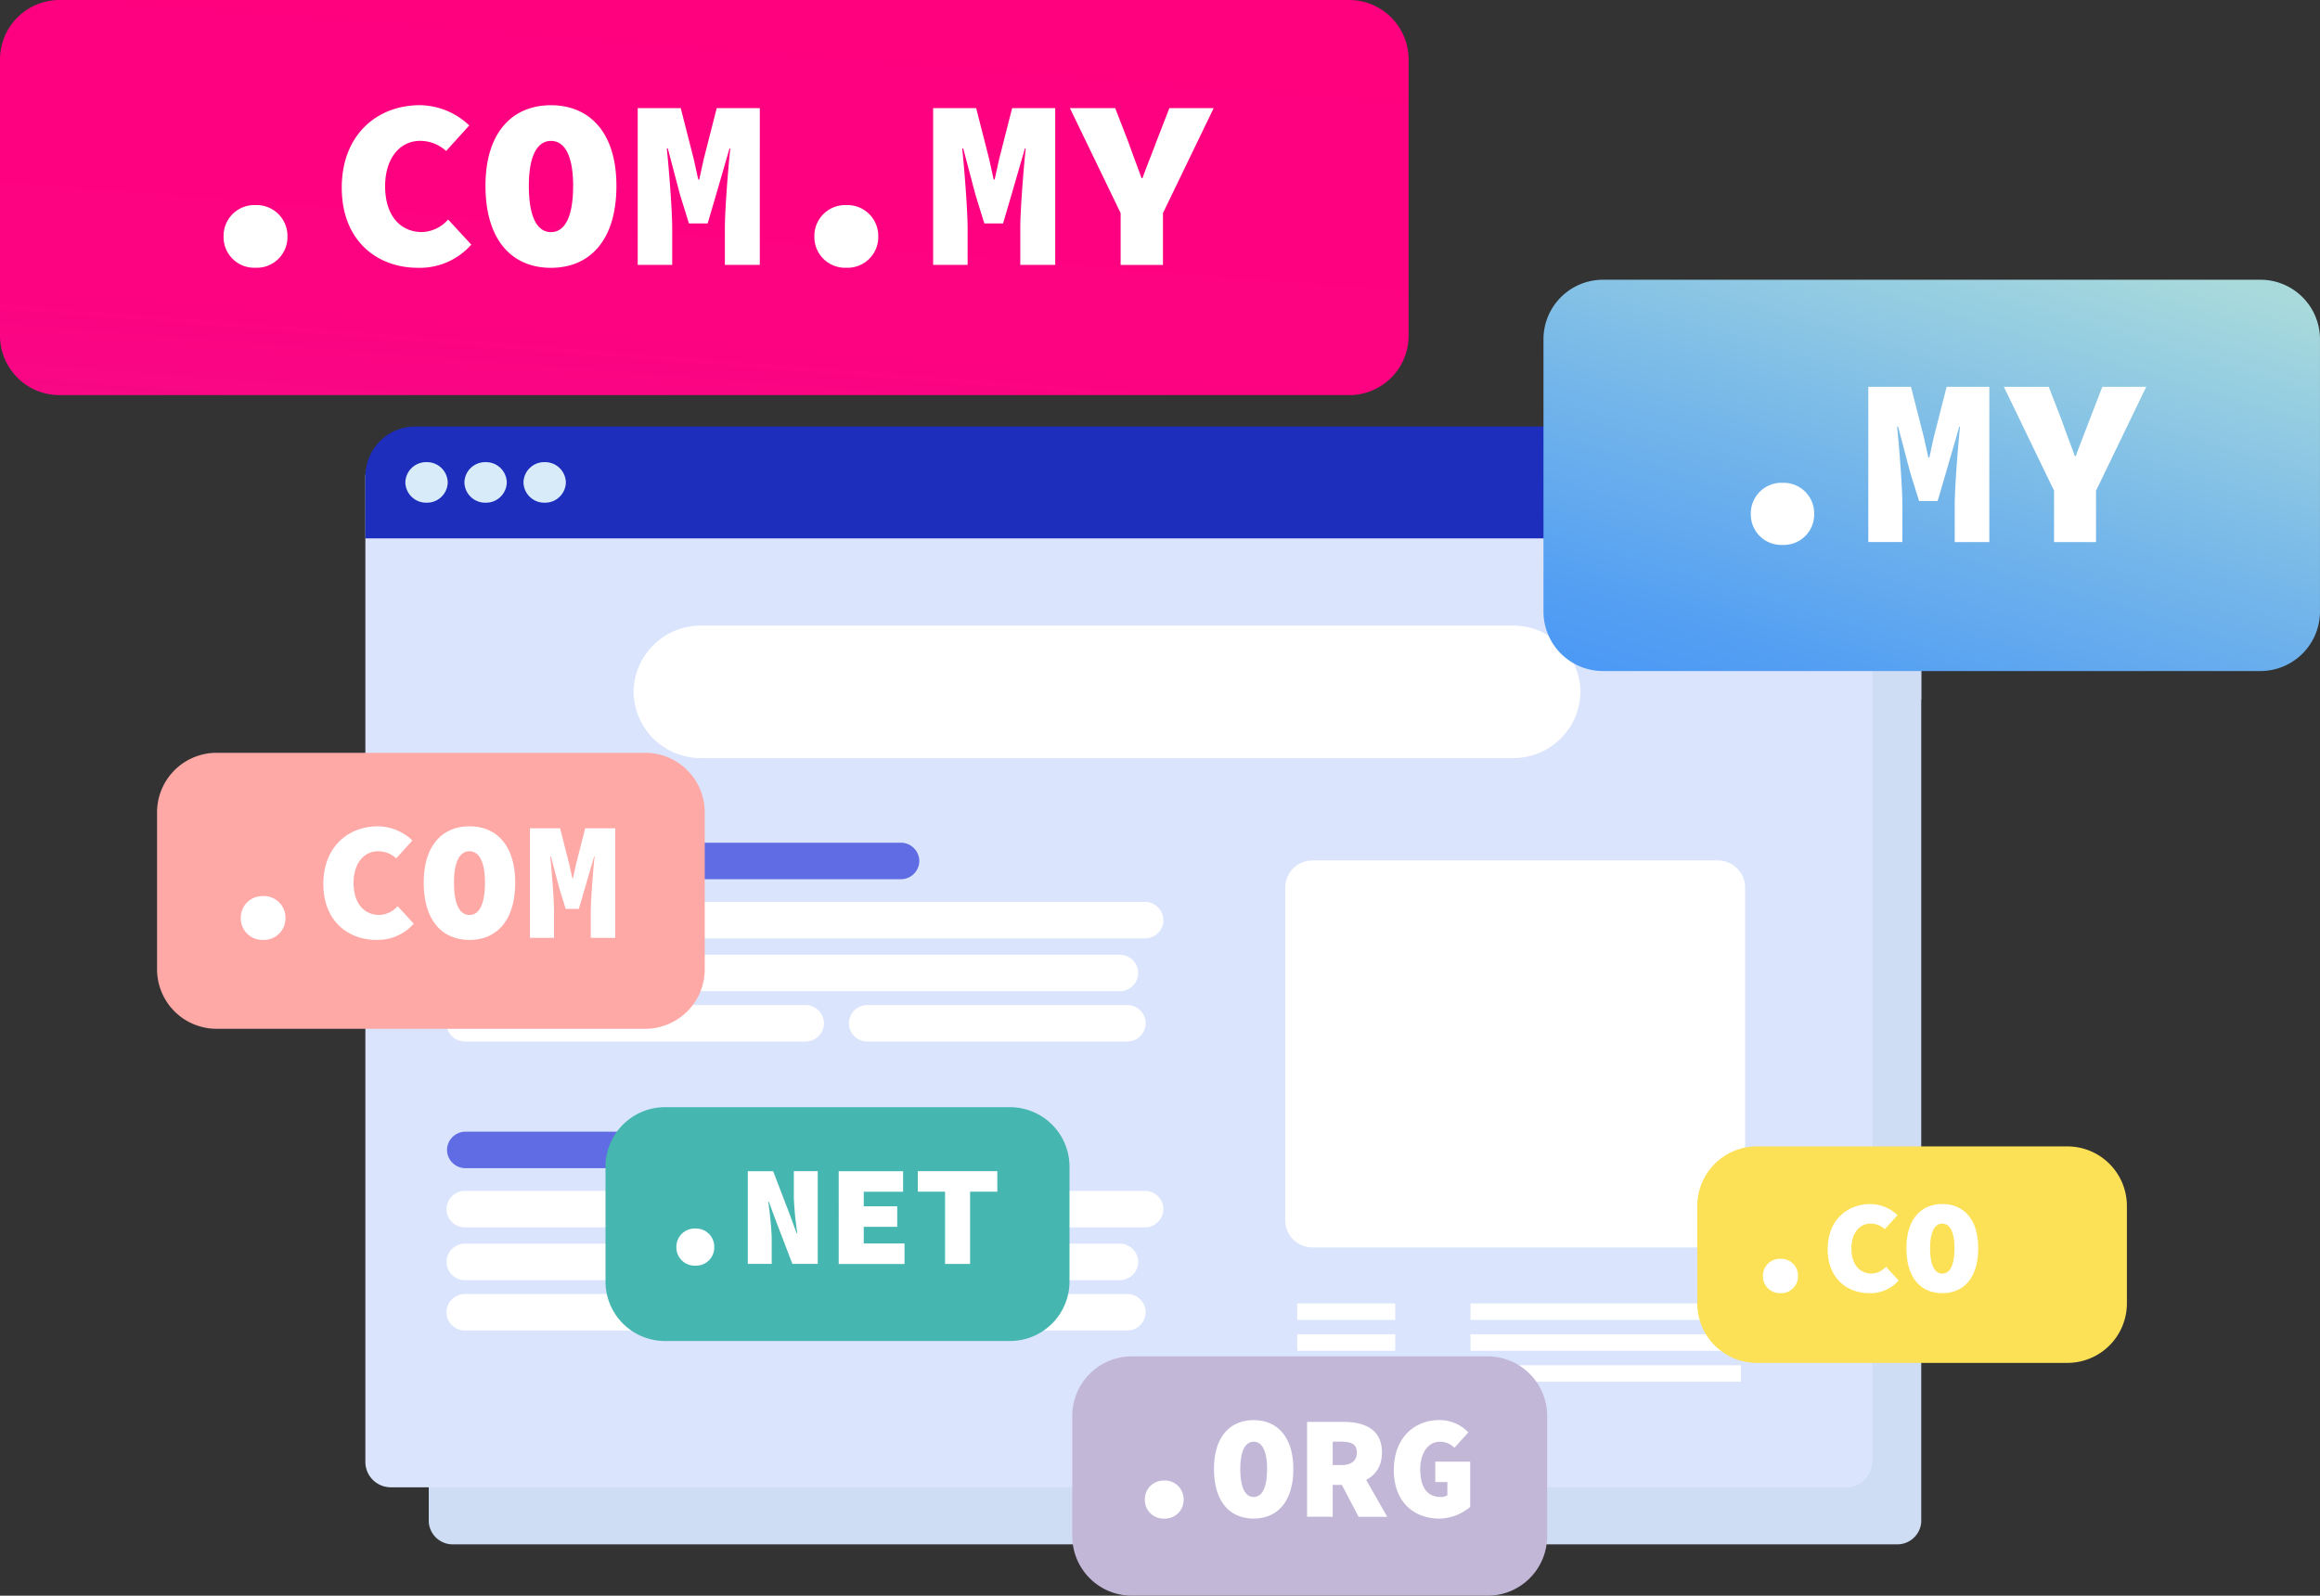
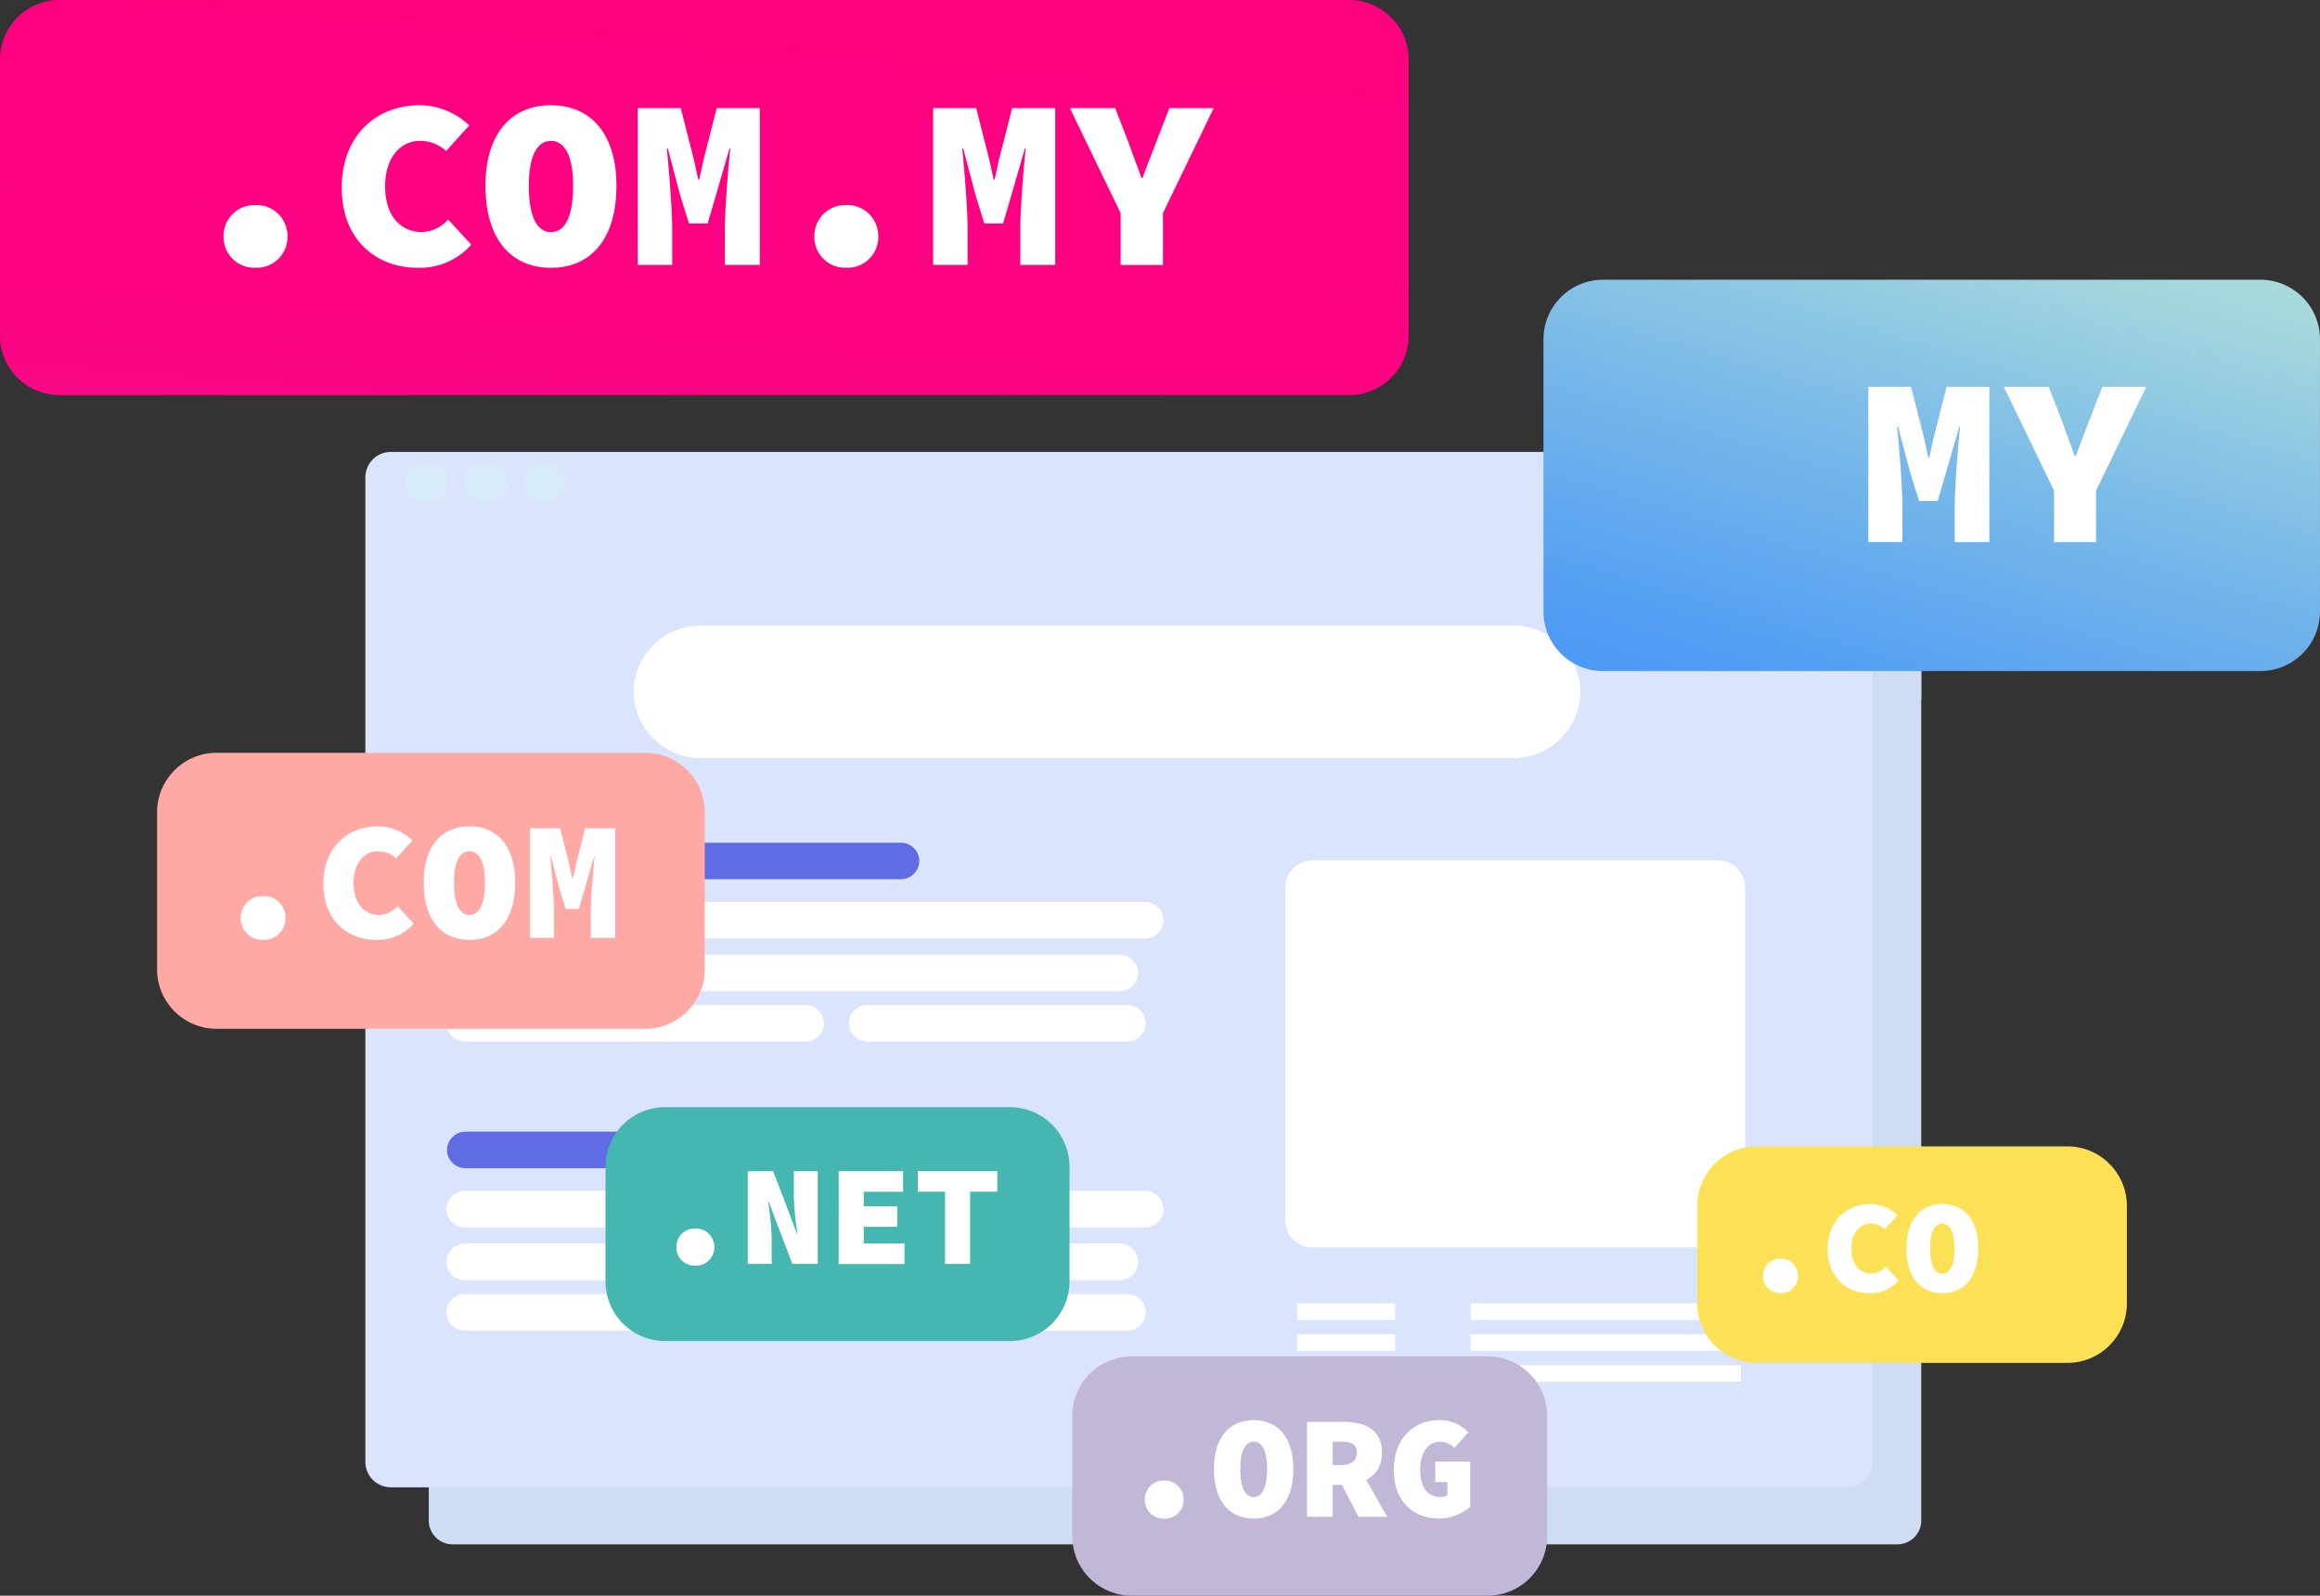
<svg xmlns="http://www.w3.org/2000/svg" width="305" height="209.797">
  <rect width="100%" height="100%" fill="#333333" stroke="none" />
  <defs>
    <linearGradient id="a" x1=".856" x2=".144" y2="1.192" gradientUnits="objectBoundingBox">
      <stop offset="0" stop-color="#a8dadc" />
      <stop offset=".397" stop-color="#7bbbe8" />
      <stop offset=".793" stop-color="#549ff3" />
      <stop offset="1" stop-color="#4595f7" />
    </linearGradient>
    <linearGradient id="b" x1=".345" x2=".912" y1="2.032" gradientUnits="objectBoundingBox">
      <stop offset="0" stop-color="#9078e1" />
      <stop offset=".004" stop-color="#9275df" />
      <stop offset=".065" stop-color="#af56c5" />
      <stop offset=".132" stop-color="#c83baf" />
      <stop offset=".209" stop-color="#dc259e" />
      <stop offset=".299" stop-color="#ec1490" />
      <stop offset=".41" stop-color="#f70986" />
      <stop offset=".566" stop-color="#fd0281" />
      <stop offset="1" stop-color="#ff007f" />
    </linearGradient>
  </defs>
  <g fill="#ceddf4" data-name="Group">
    <path d="M252.578 84.803v115.3a3.159 3.159 0 0 1-3.338 2.942H59.705a3.154 3.154 0 0 1-3.338-2.943V84.803a3.159 3.159 0 0 1 3.338-2.942h189.529a3.169 3.169 0 0 1 3.344 2.942Z" />
    <path d="M252.578 91.98H56.367v-6.6a6.566 6.566 0 0 1 6.629-6.5h182.953a6.566 6.566 0 0 1 6.629 6.5v6.6Z" data-name="Vector" />
    <g data-name="Group">
      <path d="M67.096 85.428a2.589 2.589 0 0 1-2.76 2.376 2.589 2.589 0 0 1-2.759-2.376 2.589 2.589 0 0 1 2.759-2.376 2.589 2.589 0 0 1 2.76 2.376ZM74.79 85.428a2.589 2.589 0 0 1-2.76 2.376 2.589 2.589 0 0 1-2.759-2.376 2.589 2.589 0 0 1 2.759-2.376 2.589 2.589 0 0 1 2.76 2.376ZM82.477 85.428a2.589 2.589 0 0 1-2.76 2.376 2.589 2.589 0 0 1-2.759-2.376 2.589 2.589 0 0 1 2.759-2.376 2.589 2.589 0 0 1 2.76 2.376Z" data-name="Vector" />
    </g>
  </g>
  <g data-name="Group">
    <g data-name="Group">
      <path fill="#dae4fc" d="M246.134 62.723v129.524a3.34 3.34 0 0 1-3.37 3.3H51.404a3.34 3.34 0 0 1-3.37-3.3V62.723a3.34 3.34 0 0 1 3.37-3.3H242.76a3.34 3.34 0 0 1 3.37 3.3Z" data-name="Vector" />
-       <path fill="#1d2dbc" d="M246.134 70.787h-198.1v-8.211a6.566 6.566 0 0 1 6.629-6.5h184.845a6.566 6.566 0 0 1 6.626 6.5v8.215Z" data-name="Vector" />
      <g fill="#d7ebf8" data-name="Group">
        <path d="M58.861 63.427a2.728 2.728 0 0 1-2.786 2.666 2.728 2.728 0 0 1-2.786-2.666 2.728 2.728 0 0 1 2.786-2.665 2.728 2.728 0 0 1 2.786 2.665ZM66.626 63.427a2.728 2.728 0 0 1-2.786 2.666 2.728 2.728 0 0 1-2.786-2.666 2.728 2.728 0 0 1 2.786-2.665 2.728 2.728 0 0 1 2.786 2.665ZM74.392 63.427a2.728 2.728 0 0 1-2.786 2.666 2.728 2.728 0 0 1-2.786-2.666 2.728 2.728 0 0 1 2.786-2.665 2.728 2.728 0 0 1 2.786 2.665Z" data-name="Vector" />
      </g>
    </g>
    <path fill="#fff" d="M198.888 99.674H92.177a8.829 8.829 0 0 1-8.889-8.71 8.829 8.829 0 0 1 8.889-8.711h106.711a8.829 8.829 0 0 1 8.889 8.711 8.829 8.829 0 0 1-8.889 8.71ZM225.81 164.01h-53.231a3.576 3.576 0 0 1-3.614-3.541v-43.798a3.576 3.576 0 0 1 3.614-3.541h53.231a3.576 3.576 0 0 1 3.614 3.541v43.8a3.58 3.58 0 0 1-3.614 3.539ZM170.54 171.369h12.884v2.17H170.54ZM193.32 171.369h35.551v2.17H193.32ZM170.54 175.431h12.884v2.169H170.54ZM193.32 175.431h35.551v2.169H193.32ZM170.54 179.5h12.884v2.17H170.54ZM193.32 179.5h35.551v2.17H193.32Z" data-name="Vector" />
    <g data-name="Group">
      <path fill="#5f6ce3" d="M118.405 115.599H61.219a2.426 2.426 0 0 1-2.451-2.4 2.426 2.426 0 0 1 2.451-2.4h57.186a2.426 2.426 0 0 1 2.451 2.4 2.426 2.426 0 0 1-2.451 2.4Z" data-name="Vector" />
      <path fill="#fff" d="M150.497 123.383H61.148a2.426 2.426 0 0 1-2.451-2.4 2.426 2.426 0 0 1 2.451-2.4h89.349a2.426 2.426 0 0 1 2.451 2.4 2.426 2.426 0 0 1-2.451 2.4ZM85.142 130.323H61.148a2.426 2.426 0 0 1-2.451-2.4 2.426 2.426 0 0 1 2.451-2.4h23.994a2.426 2.426 0 0 1 2.455 2.4 2.426 2.426 0 0 1-2.455 2.4ZM147.183 130.323H92.152a2.426 2.426 0 0 1-2.451-2.4 2.426 2.426 0 0 1 2.451-2.4h55.031a2.426 2.426 0 0 1 2.451 2.4 2.426 2.426 0 0 1-2.451 2.4ZM148.168 136.941H114.05a2.426 2.426 0 0 1-2.451-2.4 2.426 2.426 0 0 1 2.451-2.4h34.118a2.426 2.426 0 0 1 2.451 2.4 2.426 2.426 0 0 1-2.451 2.4ZM105.871 136.941H61.148a2.426 2.426 0 0 1-2.451-2.4 2.426 2.426 0 0 1 2.451-2.4h44.723a2.426 2.426 0 0 1 2.451 2.4 2.426 2.426 0 0 1-2.451 2.4Z" data-name="Vector" />
    </g>
    <g data-name="Group">
      <path fill="#5f6ce3" d="M118.405 153.591H61.219a2.426 2.426 0 0 1-2.451-2.4 2.426 2.426 0 0 1 2.451-2.4h57.186a2.426 2.426 0 0 1 2.451 2.4 2.426 2.426 0 0 1-2.451 2.4Z" data-name="Vector" />
      <path fill="#fff" d="M150.497 161.375H61.148a2.426 2.426 0 0 1-2.451-2.4 2.426 2.426 0 0 1 2.451-2.4h89.349a2.426 2.426 0 0 1 2.451 2.4 2.426 2.426 0 0 1-2.451 2.4ZM85.142 168.315H61.148a2.426 2.426 0 0 1-2.451-2.4 2.426 2.426 0 0 1 2.451-2.4h23.994a2.426 2.426 0 0 1 2.455 2.4 2.426 2.426 0 0 1-2.455 2.4ZM147.183 168.314H92.152a2.426 2.426 0 0 1-2.451-2.4 2.426 2.426 0 0 1 2.451-2.4h55.031a2.426 2.426 0 0 1 2.451 2.4 2.426 2.426 0 0 1-2.451 2.4ZM148.168 174.933H114.05a2.426 2.426 0 0 1-2.451-2.4 2.426 2.426 0 0 1 2.451-2.4h34.118a2.426 2.426 0 0 1 2.451 2.4 2.426 2.426 0 0 1-2.451 2.4ZM105.871 174.933H61.148a2.426 2.426 0 0 1-2.451-2.4 2.426 2.426 0 0 1 2.451-2.4h44.723a2.426 2.426 0 0 1 2.451 2.4 2.426 2.426 0 0 1-2.451 2.4Z" data-name="Vector" />
    </g>
  </g>
  <g data-name="Group">
    <path fill="#c3b7d8" d="M195.513 209.798h-46.661a7.829 7.829 0 0 1-7.884-7.726v-16.011a7.829 7.829 0 0 1 7.884-7.726h46.661a7.829 7.829 0 0 1 7.885 7.726v16.011a7.829 7.829 0 0 1-7.885 7.726Z" data-name="Vector" />
    <g fill="#fff" data-name="Group">
      <path d="M150.507 197.162a2.457 2.457 0 0 1 2.549-2.5 2.458 2.458 0 0 1 2.551 2.5 2.446 2.446 0 0 1-2.551 2.5 2.446 2.446 0 0 1-2.549-2.5ZM159.599 193.13c0-4.223 2.116-6.412 5.21-6.412s5.217 2.189 5.217 6.412c0 4.339-2.116 6.528-5.217 6.528s-5.21-2.188-5.21-6.528Zm6.978 0c0-2.382-.664-3.573-1.761-3.573s-1.761 1.191-1.761 3.573c0 2.5.664 3.689 1.761 3.689s1.761-1.201 1.761-3.689ZM171.834 186.944h4.744c2.746 0 5.1.921 5.1 4.03 0 3.013-2.352 4.262-5.1 4.262h-1.374v4.185h-3.37v-12.477Zm4.507 5.685c1.334 0 2.037-.579 2.037-1.655s-.7-1.423-2.037-1.423h-1.137v3.071h1.137Zm1.9-.444 4.133 7.243h-3.766l-2.648-5.055ZM183.239 193.278c0-4.223 2.687-6.567 6-6.567a5.231 5.231 0 0 1 3.8 1.616l-1.837 2.034a2.548 2.548 0 0 0-1.958-.8c-1.393 0-2.53 1.346-2.53 3.612 0 2.344.88 3.65 2.707 3.65a1.5 1.5 0 0 0 .861-.232v-1.729h-1.59v-2.691h4.586v5.955a6.5 6.5 0 0 1-4.054 1.539c-3.278-.007-5.985-2.118-5.985-6.387Z" data-name="Vector" />
    </g>
  </g>
  <g data-name="Group">
    <path fill="#46b6b1" d="M132.716 176.314H87.487a7.829 7.829 0 0 1-7.884-7.726v-15.29a7.829 7.829 0 0 1 7.884-7.726h45.229a7.829 7.829 0 0 1 7.887 7.726v15.29a7.829 7.829 0 0 1-7.887 7.726Z" data-name="Vector" />
    <g fill="#fff" data-name="Group">
      <path d="M88.922 163.965a2.4 2.4 0 0 1 2.49-2.44 2.4 2.4 0 0 1 2.49 2.44 2.392 2.392 0 0 1-2.49 2.44 2.392 2.392 0 0 1-2.49-2.44ZM98.311 153.986h3.331l2.089 5.441 1.012 2.736h.079a43.22 43.22 0 0 1-.46-4.655v-3.528h3.141v12.194h-3.331l-2.09-5.46-1.012-2.723h-.078a45.278 45.278 0 0 1 .46 4.655v3.528h-3.141ZM110.262 153.987h8.462v2.7h-5.17v1.916h4.4v2.7h-4.4v2.184h5.361v2.7h-8.653ZM124.243 156.68h-3.581v-2.7h10.453v2.7h-3.581v9.5h-3.291v-9.5Z" data-name="Vector" />
    </g>
  </g>
  <g data-name="Group">
    <path fill="#fce156" d="M271.729 179.191H231.02a7.829 7.829 0 0 1-7.884-7.726v-13.011a7.829 7.829 0 0 1 7.884-7.726h40.709a7.829 7.829 0 0 1 7.884 7.726v13.011a7.829 7.829 0 0 1-7.884 7.726Z" data-name="Vector" />
    <g fill="#fff" data-name="Group">
      <path d="M231.768 167.764a2.221 2.221 0 0 1 2.306-2.26 2.221 2.221 0 0 1 2.306 2.26 2.214 2.214 0 0 1-2.306 2.26 2.214 2.214 0 0 1-2.306-2.26ZM240.276 164.249c0-3.785 2.516-5.942 5.637-5.942a5.241 5.241 0 0 1 3.548 1.461l-1.669 1.839a2.746 2.746 0 0 0-1.879-.727c-1.419 0-2.516 1.217-2.516 3.264 0 2.118 1.1 3.3 2.661 3.3a2.612 2.612 0 0 0 1.879-.9l1.669 1.812a4.92 4.92 0 0 1-3.863 1.667c-2.878-.006-5.467-1.916-5.467-5.774ZM250.63 164.114c0-3.824 1.918-5.807 4.717-5.807s4.718 1.983 4.718 5.807c0 3.927-1.918 5.91-4.717 5.91s-4.718-1.983-4.718-5.91Zm6.314 0c0-2.157-.6-3.232-1.6-3.232s-1.6 1.075-1.6 3.232c0 2.26.6 3.335 1.6 3.335s1.6-1.075 1.6-3.335Z" data-name="Vector" />
    </g>
  </g>
  <g data-name="Group">
    <path fill="#fea9a6" d="M84.767 135.264H28.533a7.829 7.829 0 0 1-7.884-7.726v-20.833a7.829 7.829 0 0 1 7.884-7.726h56.234a7.829 7.829 0 0 1 7.882 7.726v20.833a7.829 7.829 0 0 1-7.882 7.726Z" data-name="Vector" />
    <g fill="#fff" data-name="Group">
      <path d="M31.655 120.695a2.834 2.834 0 0 1 2.937-2.878 2.834 2.834 0 0 1 2.937 2.878 2.819 2.819 0 0 1-2.937 2.878 2.823 2.823 0 0 1-2.937-2.878ZM42.508 116.221c0-4.829 3.213-7.578 7.188-7.578a6.7 6.7 0 0 1 4.52 1.861l-2.122 2.35a3.512 3.512 0 0 0-2.4-.934c-1.807 0-3.213 1.552-3.213 4.165 0 2.7 1.4 4.211 3.39 4.211a3.351 3.351 0 0 0 2.4-1.152l2.122 2.3a6.279 6.279 0 0 1-4.927 2.129c-3.658 0-6.958-2.44-6.958-7.352ZM55.707 116.043c0-4.876 2.444-7.4 6.012-7.4s6.012 2.524 6.012 7.4c0 5.009-2.444 7.533-6.012 7.533s-6.012-2.527-6.012-7.533Zm8.048 0c0-2.749-.769-4.12-2.037-4.12s-2.036 1.368-2.036 4.12c0 2.878.769 4.256 2.037 4.256s2.036-1.381 2.036-4.256ZM69.676 108.907h3.955l1.2 4.693.407 1.861h.092l.407-1.861 1.192-4.693h3.955v14.4h-3.215v-3.385c0-1.706.315-5.627.5-7.307h-.064l-1.242 4.275-.768 2.617h-1.726l-.81-2.617-1.131-4.275h-.092c.184 1.68.5 5.608.5 7.307v3.385h-3.167v-14.4Z" data-name="Vector" />
    </g>
  </g>
  <g data-name="Group">
    <path fill="url(#a)" d="M94.2 51.447H7.884A7.829 7.829 0 0 1 0 43.721v-36A7.829 7.829 0 0 1 7.884 0H94.2a7.829 7.829 0 0 1 7.884 7.726v36a7.839 7.839 0 0 1-7.884 7.721Z" data-name="Vector" transform="translate(202.913 36.781)" />
    <g fill="#fff" data-name="Group">
-       <path d="M230.172 67.562a4.02 4.02 0 0 1 4.166-4.082 4.02 4.02 0 0 1 4.165 4.082 4 4 0 0 1-4.165 4.082 4 4 0 0 1-4.166-4.082ZM245.618 50.855h5.611l1.7 6.657.58 2.643h.131l.578-2.643 1.7-6.657h5.611V71.27h-4.551v-4.8c0-2.421.447-7.977.7-10.365h-.1l-1.76 6.062-1.087 3.708h-2.438l-1.156-3.708-1.6-6.065h-.135c.256 2.389.7 7.945.7 10.365v4.8h-4.484ZM270.038 64.517l-6.6-13.662h5.9l1.728 4.462c.545 1.571 1.123 3.013 1.7 4.648h.131c.578-1.635 1.183-3.077 1.761-4.648l1.73-4.462h5.769l-6.6 13.662v6.754h-5.519v-6.754Z" data-name="Vector" />
+       <path d="M230.172 67.562ZM245.618 50.855h5.611l1.7 6.657.58 2.643h.131l.578-2.643 1.7-6.657h5.611V71.27h-4.551v-4.8c0-2.421.447-7.977.7-10.365h-.1l-1.76 6.062-1.087 3.708h-2.438l-1.156-3.708-1.6-6.065h-.135c.256 2.389.7 7.945.7 10.365v4.8h-4.484ZM270.038 64.517l-6.6-13.662h5.9l1.728 4.462c.545 1.571 1.123 3.013 1.7 4.648h.131c.578-1.635 1.183-3.077 1.761-4.648l1.73-4.462h5.769l-6.6 13.662v6.754h-5.519v-6.754Z" data-name="Vector" />
    </g>
  </g>
  <g data-name="Group">
    <path fill="url(#b)" d="M177.309 51.949H7.884A7.829 7.829 0 0 1 0 44.223V7.726A7.829 7.829 0 0 1 7.884 0H177.3a7.829 7.829 0 0 1 7.884 7.726v36.5a7.819 7.819 0 0 1-7.878 7.726Z" data-name="Vector" />
    <g fill="#fff" data-name="Group">
      <path d="M29.39 31.082a4.054 4.054 0 0 1 4.2-4.12 4.058 4.058 0 0 1 4.2 4.12 4.035 4.035 0 0 1-4.2 4.12 4.035 4.035 0 0 1-4.2-4.12ZM44.93 24.677c0-6.914 4.593-10.848 10.289-10.848a9.573 9.573 0 0 1 6.471 2.665l-3.042 3.361a5.012 5.012 0 0 0-3.43-1.333c-2.588 0-4.588 2.221-4.588 5.962 0 3.869 2 6.026 4.855 6.026a4.772 4.772 0 0 0 3.43-1.648l3.042 3.3a8.99 8.99 0 0 1-7.056 3.045c-5.247.003-9.971-3.487-9.971-10.53ZM63.824 24.427c0-6.979 3.5-10.591 8.607-10.591s8.607 3.618 8.607 10.591c0 7.166-3.5 10.784-8.607 10.784s-8.607-3.619-8.607-10.784Zm11.524 0c0-3.934-1.1-5.9-2.911-5.9s-2.913 1.966-2.913 5.9c0 4.12 1.1 6.09 2.911 6.09s2.911-1.97 2.911-6.09ZM83.831 14.215h5.663l1.715 6.721.585 2.665h.131l.585-2.665 1.715-6.721h5.663V34.83h-4.592v-4.855c0-2.44.453-8.054.71-10.462h-.1l-1.775 6.123-1.1 3.741h-2.459l-1.163-3.741-1.616-6.121h-.132c.256 2.408.71 8.022.71 10.462v4.854h-4.533V14.215ZM107.062 31.082a4.054 4.054 0 0 1 4.2-4.12 4.058 4.058 0 0 1 4.2 4.12 4.035 4.035 0 0 1-4.2 4.12 4.035 4.035 0 0 1-4.2-4.12ZM122.668 14.215h5.663l1.715 6.721.585 2.665h.131l.585-2.665 1.715-6.721h5.663V34.83h-4.592v-4.855c0-2.44.453-8.054.71-10.462h-.1l-1.775 6.123-1.1 3.741h-2.459l-1.163-3.741-1.616-6.121h-.132c.256 2.408.71 8.022.71 10.462v4.854h-4.533V14.215ZM147.325 28.015l-6.669-13.8h5.953l1.747 4.507c.552 1.583 1.13 3.045 1.715 4.693h.131c.585-1.648 1.2-3.11 1.781-4.693l1.748-4.507h5.825l-6.666 13.8v6.818h-5.565v-6.818Z" data-name="Vector" />
    </g>
  </g>
</svg>